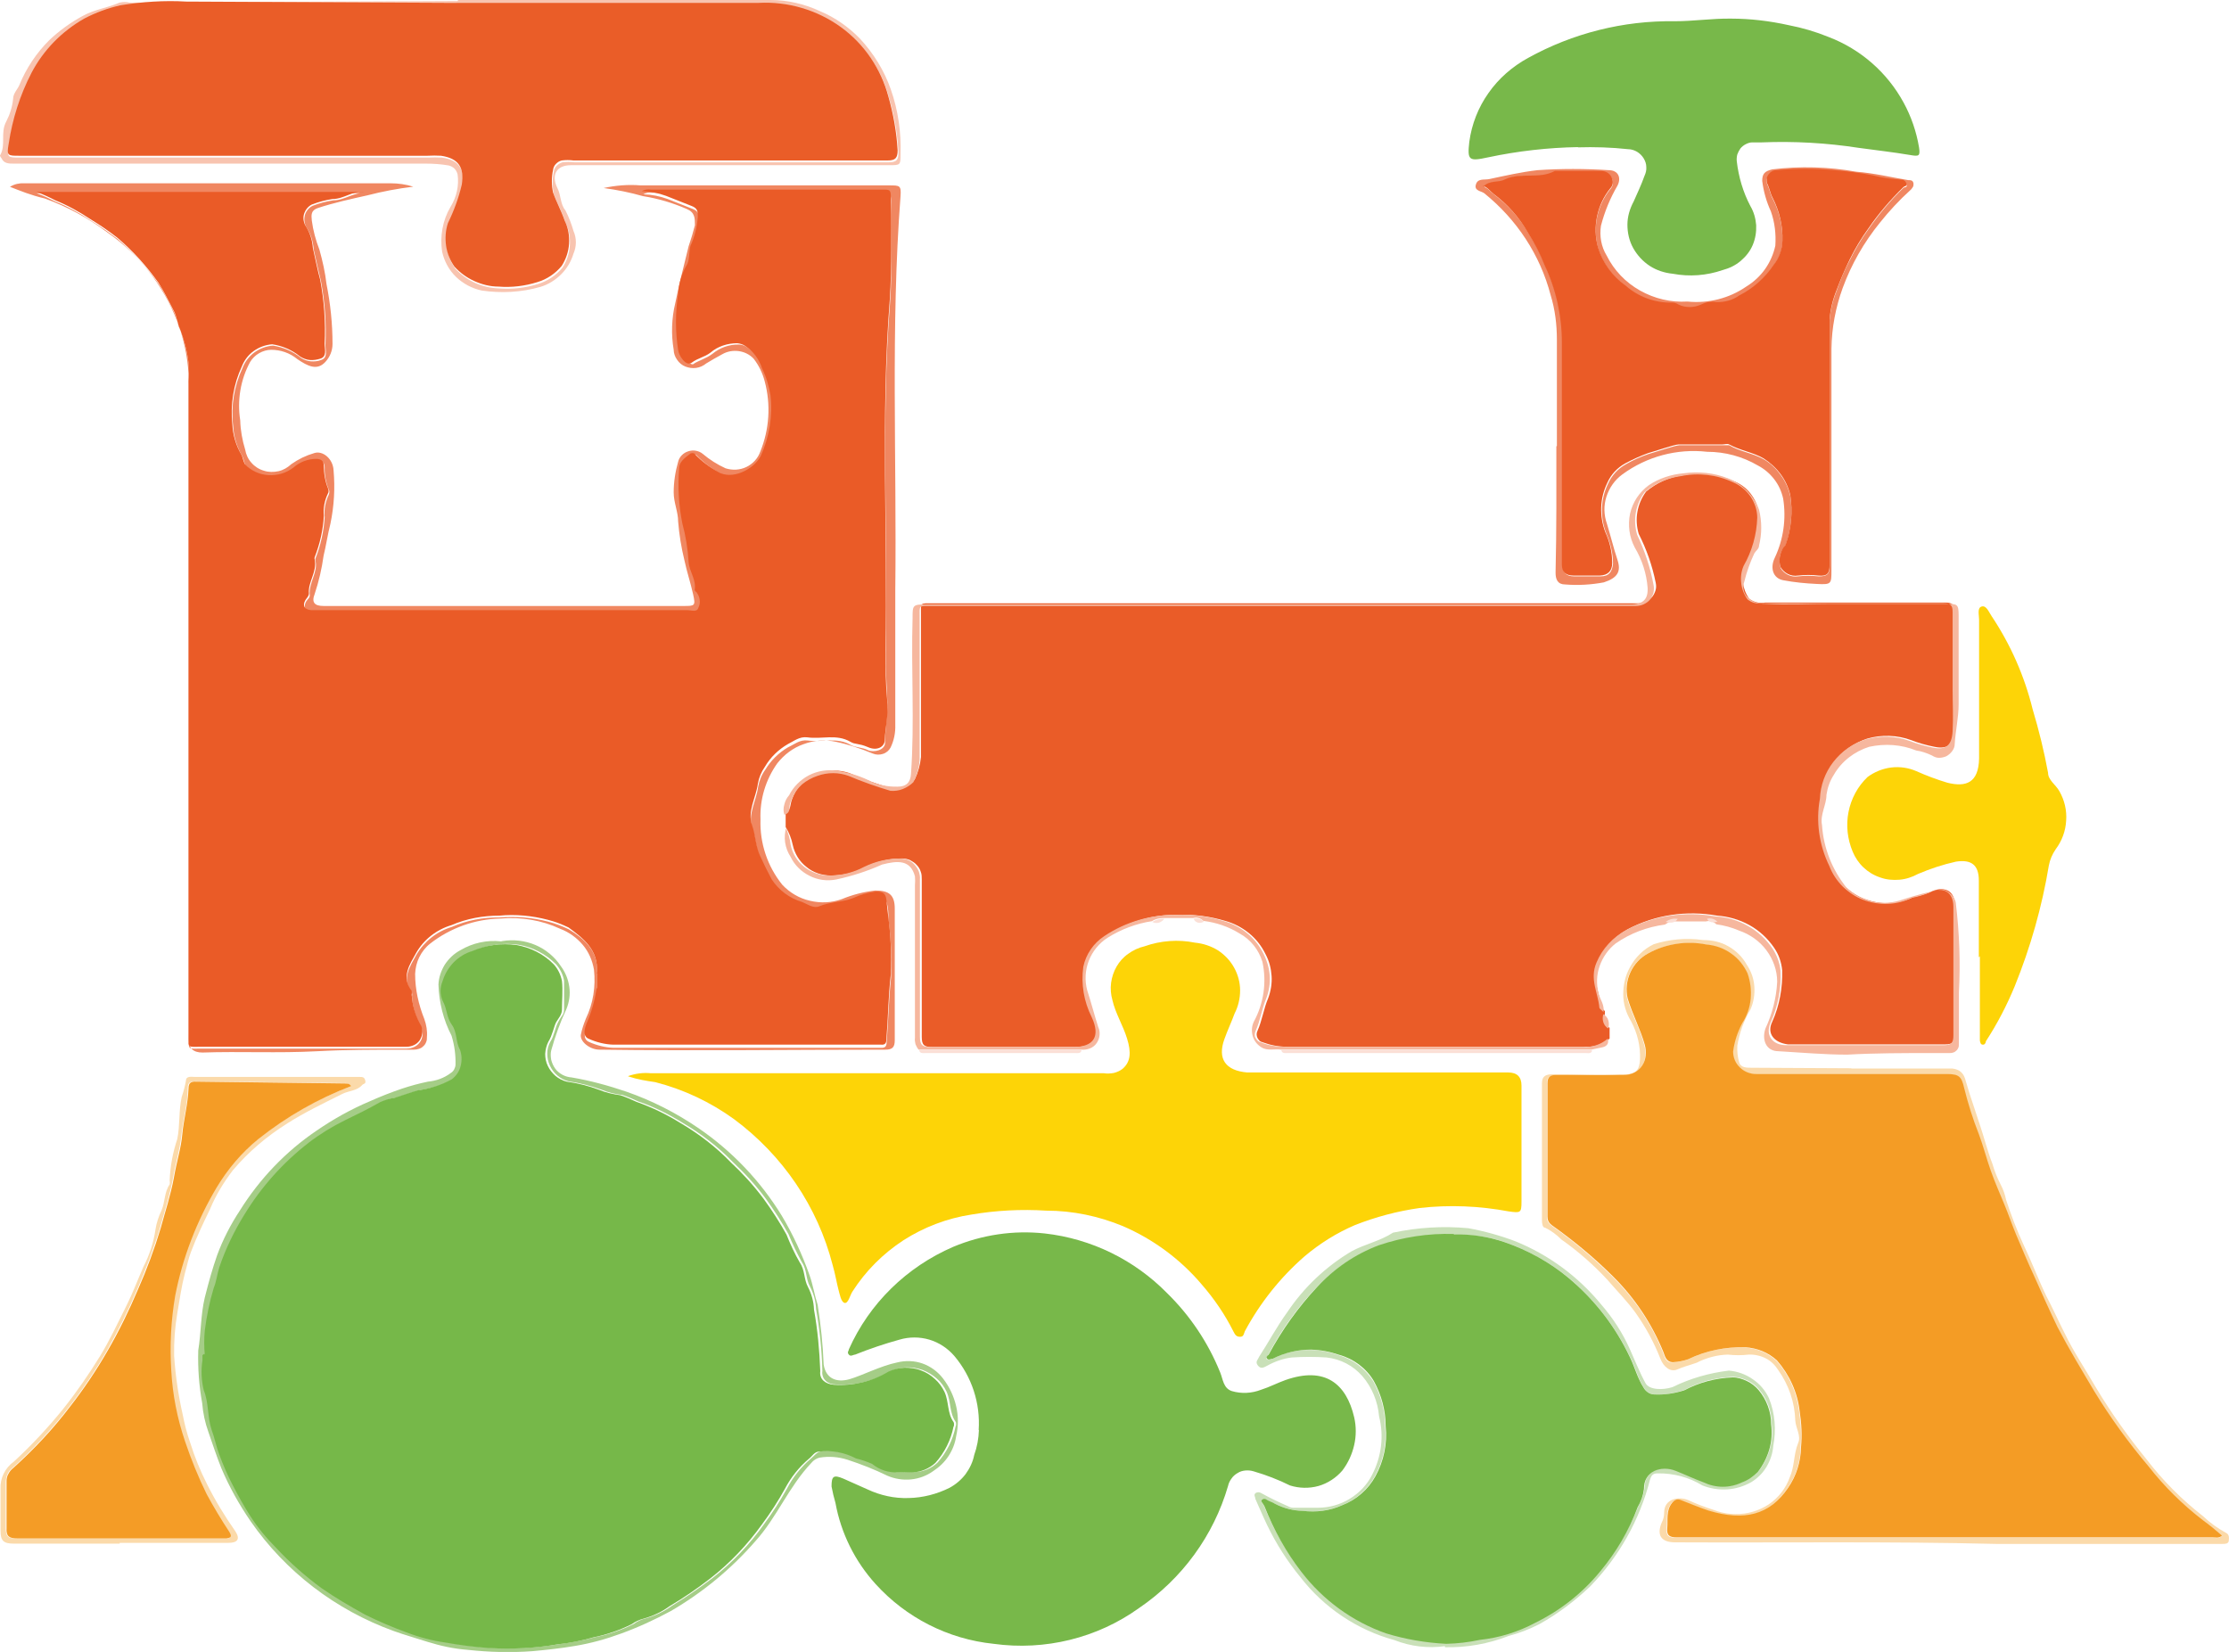
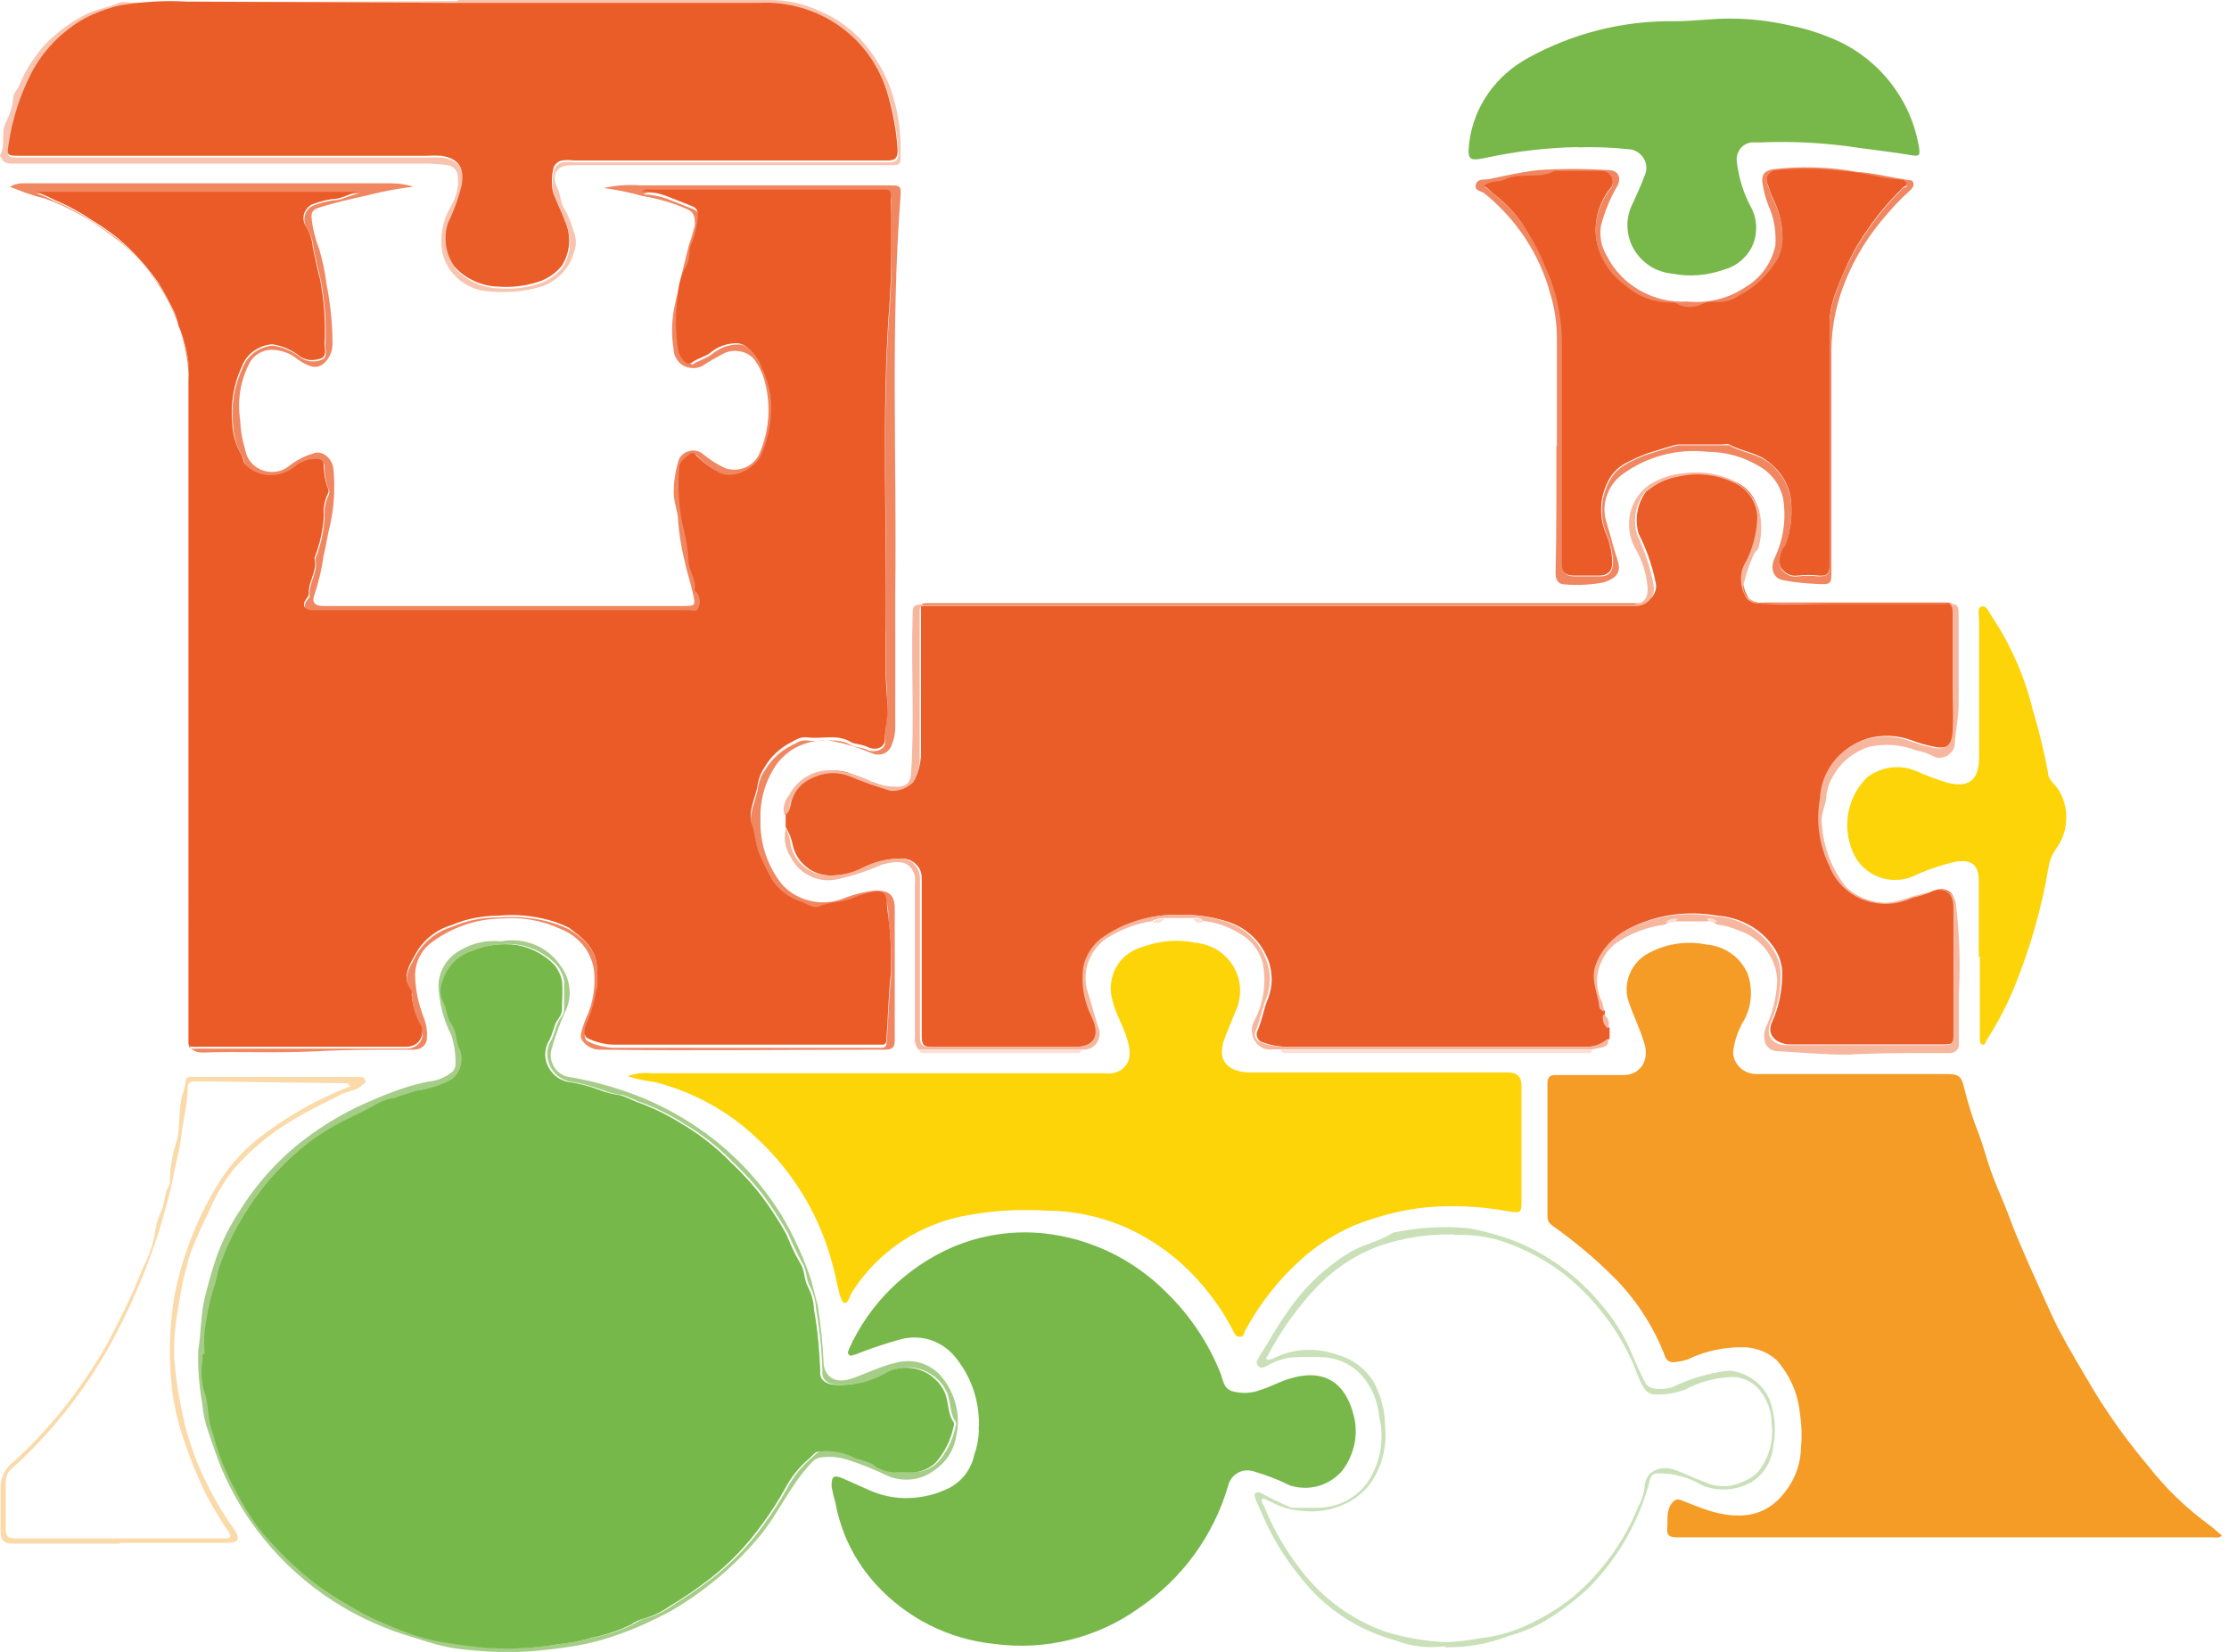
<svg xmlns="http://www.w3.org/2000/svg" id="Warstwa_1" data-name="Warstwa 1" viewBox="0 0 85 63">
  <defs>
    <style>      .cls-1 {        fill: #c9e0b8;      }      .cls-1, .cls-2, .cls-3, .cls-4, .cls-5, .cls-6, .cls-7, .cls-8, .cls-9, .cls-10, .cls-11, .cls-12, .cls-13, .cls-14, .cls-15 {        stroke-width: 0px;      }      .cls-2 {        fill: #76b849;      }      .cls-3 {        fill: #f49c25;      }      .cls-4 {        fill: #f08761;      }      .cls-5 {        fill: #ea5c28;      }      .cls-6 {        fill: #f6b79e;      }      .cls-7 {        fill: #a5cd87;      }      .cls-8 {        fill: #f8c4b0;      }      .cls-9 {        fill: #fbdfd6;      }      .cls-10 {        fill: #78b84a;      }      .cls-11 {        fill: #ea5d28;      }      .cls-12 {        fill: #f49c26;      }      .cls-13 {        fill: #fbdaaa;      }      .cls-14 {        fill: #ea5b27;      }      .cls-15 {        fill: #fdd407;      }    </style>
  </defs>
  <path class="cls-5" d="M29.96,31.56v-.59c.17-.05.17-.21.2-.34.02-.1.06-.2.1-.29.09-.2.22-.38.38-.53.17-.15.36-.26.58-.32.38-.14.8-.14,1.19,0,.52.23,1.05.42,1.6.57.16.01.32-.01.47-.07.15-.06.29-.14.4-.26.13-.27.21-.56.24-.86v-5.4c0-.51-.06-.46.47-.46h26.87c.1,0,.2-.02.29-.06.09-.04.17-.1.24-.17.06-.07.11-.16.14-.26.03-.09.03-.19.01-.29-.13-.65-.35-1.28-.65-1.87-.08-.27-.1-.56-.05-.84.05-.28.16-.54.33-.77.39-.33.87-.55,1.38-.62.67-.14,1.37-.05,1.99.23.27.11.51.3.67.54.17.24.26.52.26.81-.02.64-.2,1.27-.52,1.84-.08.21-.11.44-.09.66.03.22.11.44.24.62.09.07.18.11.29.14s.22.03.32.01h6.87c.25,0,.34.06.34.32v4.56c0,.53-.25.73-.76.62-.3-.06-.59-.14-.87-.25-.54-.2-1.14-.22-1.69-.06-.49.16-.92.46-1.23.86-.31.4-.49.89-.51,1.4-.16.87-.03,1.77.36,2.57.11.29.29.56.51.78.22.22.49.4.79.51.3.11.61.17.93.15s.63-.09.92-.23c.21-.04.42-.1.62-.18.5-.26.97-.11.96.53v4.89c0,.28-.07.38-.38.38h-5.99c-.55-.07-.81-.43-.6-.86.28-.62.4-1.3.38-1.97-.03-.31-.13-.6-.31-.86-.24-.35-.56-.65-.94-.86-.38-.21-.8-.33-1.23-.36-1.17-.21-2.37-.03-3.41.52-.51.28-.9.72-1.13,1.24-.27.62.06,1.14.11,1.72,0,.05.1.1.15.16v.1c-.03.1-.03.2,0,.3.03.1.1.18.18.24v.41c-.13.11-.28.2-.44.25-.16.05-.34.07-.51.06h-11.35c-.32,0-.63-.06-.93-.17-.04-.01-.09-.03-.12-.06-.03-.03-.06-.07-.08-.11-.02-.04-.03-.09-.03-.13,0-.05.01-.09.03-.13.18-.4.24-.86.41-1.25.1-.27.15-.56.13-.85-.02-.29-.09-.57-.23-.83-.15-.31-.36-.58-.63-.8-.27-.22-.58-.38-.91-.47-.57-.17-1.16-.25-1.75-.23-.99-.03-1.97.26-2.79.81-.41.27-.7.69-.8,1.17-.09.66.03,1.33.32,1.92.34.73.1,1.14-.71,1.14h-5.44c-.31,0-.4-.07-.4-.39v-6c0-.1,0-.2-.04-.3-.03-.1-.09-.19-.16-.26-.07-.08-.16-.13-.25-.18-.1-.04-.2-.06-.3-.06-.48,0-.95.11-1.38.32-.41.22-.86.33-1.33.33-.34,0-.68-.11-.94-.33-.27-.21-.45-.51-.52-.84-.05-.24-.14-.47-.27-.68h0Z" />
  <path class="cls-15" d="M23.95,41.04c.28-.1.58-.14.87-.11h17.28c.12.02.25.01.37-.01.12-.03.24-.08.34-.16.31-.27.33-.63.17-1.15-.16-.52-.44-.95-.56-1.47-.06-.21-.08-.44-.05-.66.03-.22.1-.43.21-.62.11-.19.26-.36.45-.49.18-.13.39-.23.61-.28.62-.22,1.29-.27,1.93-.14.31.03.61.13.87.29.26.17.47.39.62.66.15.27.23.57.23.87,0,.3-.07.61-.21.88-.12.33-.27.64-.39.98-.27.75.04,1.2.87,1.27h9.95q.51,0,.51.5v4.43c0,.43-.04.43-.48.37-1.12-.21-2.27-.26-3.41-.13-.85.12-1.67.34-2.46.65-.7.3-1.34.7-1.92,1.19-.93.81-1.7,1.78-2.28,2.86-.04.09-.04.22-.19.21-.15,0-.19-.1-.25-.21-.32-.64-.73-1.24-1.2-1.78-.81-.96-1.85-1.73-3.01-2.23-.92-.38-1.91-.59-2.92-.59-.96-.06-1.92-.01-2.86.15-.92.14-1.81.48-2.59.98-.78.51-1.44,1.17-1.94,1.95-.1.15-.16.46-.3.44-.14-.03-.19-.34-.24-.52-.05-.18-.13-.63-.22-.93-.57-2.22-1.9-4.18-3.76-5.56-.9-.65-1.91-1.13-3-1.41-.34-.05-.67-.1-1.03-.22Z" />
  <path class="cls-10" d="M37.32,54.54c.07-1.02-.26-2.04-.93-2.83-.25-.29-.58-.51-.95-.62-.37-.11-.77-.11-1.14,0-.58.16-1.14.35-1.69.57-.07,0-.17.09-.24,0-.08-.09,0-.14,0-.2.78-1.75,2.2-3.14,3.98-3.91,1.1-.46,2.3-.64,3.49-.51,1.78.2,3.42,1.01,4.66,2.27.88.86,1.57,1.89,2.03,3.03.11.27.12.6.44.71.37.11.76.09,1.12-.05.32-.1.62-.26.93-.37,1.51-.53,2.32.14,2.62,1.42.08.35.08.71,0,1.06-.08.35-.23.68-.45.97-.24.28-.56.49-.91.59-.36.1-.74.09-1.09-.02-.44-.22-.91-.4-1.39-.54-.1-.03-.21-.04-.31-.03-.11.01-.21.04-.3.1-.09.05-.17.12-.23.21-.06.08-.11.18-.13.28-.55,1.89-1.75,3.54-3.4,4.66-1.59,1.14-3.58,1.63-5.54,1.36-1.74-.18-3.34-1-4.5-2.28-.79-.87-1.32-1.94-1.53-3.09-.06-.21-.11-.41-.15-.63,0-.39.07-.46.45-.3l.92.41c.49.23,1.03.35,1.57.33.54-.01,1.08-.15,1.56-.39.24-.13.45-.31.61-.52.16-.22.28-.47.33-.73.11-.31.17-.63.18-.96h0Z" />
  <path class="cls-10" d="M60.18,5.61c-1.15.02-2.3.15-3.43.39-.74.16-.8.12-.72-.59.09-.67.34-1.31.73-1.86.39-.56.91-1.01,1.51-1.34,1.7-.94,3.63-1.43,5.59-1.4.72,0,1.43-.11,2.15-.1.74,0,1.48.09,2.2.25.52.1,1.03.25,1.52.45,1.23.47,2.24,1.36,2.86,2.5.29.53.49,1.11.59,1.71.05.34,0,.35-.35.29-.65-.11-1.29-.18-1.94-.27-1.23-.19-2.47-.26-3.71-.21-.12,0-.24,0-.36,0-.09,0-.17.03-.25.07-.08.04-.15.1-.2.16-.05.07-.09.15-.12.23-.02.08-.03.17-.02.26.07.6.24,1.18.52,1.71.13.22.2.47.22.73.01.26-.03.51-.13.75-.1.24-.26.44-.46.61-.2.17-.43.28-.69.35-.61.21-1.26.26-1.9.14-.31-.03-.62-.13-.88-.3-.26-.17-.48-.41-.63-.68-.15-.27-.22-.58-.22-.89,0-.31.09-.61.24-.89.14-.32.29-.63.41-.97.05-.11.08-.22.07-.34,0-.12-.04-.23-.1-.33-.06-.1-.15-.19-.25-.25-.1-.06-.22-.1-.34-.1-.64-.07-1.29-.09-1.93-.07h0Z" />
  <path class="cls-15" d="M75.46,36.5v-2.92c0-.59-.28-.81-.87-.72-.5.11-.98.27-1.45.47-.22.12-.46.2-.71.22-.25.02-.5,0-.74-.09-.24-.08-.45-.21-.63-.38s-.32-.38-.41-.6c-.2-.48-.26-1-.16-1.51.1-.51.35-.98.73-1.34.26-.19.57-.32.9-.36.33-.04.66.01.96.14.38.17.78.32,1.18.44.72.18,1.19,0,1.21-.92v-5.3c0-.18-.08-.45.1-.5.18-.05.27.21.38.37.72,1.08,1.25,2.28,1.56,3.54.24.8.44,1.61.59,2.43,0,.28.29.45.43.7.2.35.29.74.26,1.13-.02.39-.16.77-.4,1.09-.13.19-.22.4-.26.62-.26,1.57-.7,3.12-1.3,4.6-.3.73-.67,1.44-1.1,2.1,0,.05-.04.14-.12.13-.08,0-.1-.09-.11-.16,0-.11,0-.22,0-.33v-2.89l-.02.04Z" />
  <path class="cls-4" d="M.39,7.12c.16-.1.35-.14.53-.13h13.97c.3,0,.59.04.87.13-.59.07-1.17.18-1.75.33-.63.14-1.27.28-1.88.48-.28.09-.26.27-.24.48.05.38.15.75.29,1.11.12.43.22.87.27,1.31.15.75.23,1.52.23,2.29,0,.25-.1.5-.28.69-.31.33-.66.16-1.07-.12-.28-.23-.63-.35-.99-.35-.16,0-.32.05-.46.13-.14.08-.26.2-.34.33-.37.68-.5,1.47-.38,2.23.01.38.08.76.19,1.12.03.18.11.36.24.5.12.14.29.25.47.3.18.06.37.06.56.02.18-.04.35-.14.49-.27.27-.19.56-.33.87-.42.32-.11.72.21.74.66.06.68.02,1.36-.12,2.03-.1.39-.17.86-.26,1.22-.07.5-.18.98-.34,1.46-.13.33,0,.46.34.46h13.71c.45,0,.48,0,.38-.45-.1-.45-.24-.86-.33-1.29-.12-.49-.2-.98-.24-1.48,0-.37-.17-.72-.17-1.11,0-.39.06-.79.17-1.17.02-.09.07-.18.14-.25.07-.07.15-.12.25-.15.09-.03.19-.04.29-.02.1.02.19.06.26.12.26.22.56.41.87.55.26.08.54.07.79-.05.25-.12.44-.33.53-.58.35-.86.41-1.8.17-2.69-.08-.31-.22-.6-.42-.86-.15-.16-.35-.26-.57-.29-.22-.03-.44.01-.63.12-.21.11-.41.23-.61.35-.11.09-.24.15-.38.17s-.28,0-.41-.05c-.13-.05-.24-.14-.32-.26-.08-.11-.13-.25-.13-.38-.1-.59-.08-1.2.06-1.78.15-.73.33-1.45.51-2.17.09-.26.17-.53.24-.8,0-.27,0-.49-.31-.62-.53-.23-1.09-.4-1.67-.49-.49-.14-.99-.24-1.5-.31.46-.1.94-.14,1.41-.1h9.49c.39,0,.45,0,.42.41-.38,5.01-.14,10.02-.2,15.03v5.14c.01.3-.05.59-.18.86-.06.11-.16.2-.29.24-.12.04-.26.04-.38-.01-.46-.19-.93-.35-1.41-.45-.41-.09-.84-.06-1.24.09-.4.14-.74.4-1,.73-.44.62-.67,1.37-.64,2.14-.03.9.26,1.78.83,2.49.28.3.65.52,1.05.61.41.1.83.08,1.22-.06.41-.17.84-.28,1.28-.33.52,0,.74.17.74.69v5.02c0,.27-.09.36-.36.36-3.63,0-7.27.05-10.9,0-.37,0-.75-.31-.71-.57.04-.21.11-.41.19-.61.28-.58.38-1.23.31-1.87-.06-.35-.2-.68-.43-.95-.23-.27-.52-.48-.86-.61-.71-.33-1.5-.46-2.28-.39-.97.02-1.91.36-2.67.95-.18.14-.32.32-.42.52-.1.2-.15.42-.16.64,0,.59.13,1.17.35,1.72.08.22.12.46.1.69,0,.06,0,.13-.03.19-.02.06-.06.12-.11.16-.05.05-.1.08-.17.1-.06.02-.13.03-.19.03h-.45c-1.08,0-2.16,0-3.24.06-1.47.08-2.94,0-4.37.05q-.53,0-.53-.51V14.26c-.04-.69-.19-1.37-.44-2.02-.52-1.36-1.45-2.54-2.66-3.38-.72-.54-1.52-.98-2.38-1.29-.55-.13-.93-.29-1.34-.45ZM22.76,37.13v.7c-.06.45-.19.88-.37,1.29-.08.2-.19.51.08.62.29.13.61.21.93.22h10.22c.13,0,.18-.05.19-.19.07-.86.08-1.65.17-2.49.03-.74,0-1.48-.1-2.22,0-.21,0-.43-.07-.64-.07-.21-.17-.33-.4-.3-.3.04-.6.12-.87.25-.42.16-.87.14-1.28.31-.23.09-.45-.07-.66-.16-.48-.14-.89-.44-1.16-.86-.17-.3-.32-.6-.45-.91-.17-.37-.16-.77-.3-1.15-.19-.53.15-1.05.22-1.59.04-.23.13-.46.27-.65.21-.35.51-.65.87-.86.24-.11.45-.3.75-.26.54.08,1.11-.14,1.64.17.18.1.45.09.66.2.22.1.65,0,.65-.28,0-.51.1-1.02.09-1.53-.02-.51-.07-1.24-.06-1.86.08-4.46-.19-8.92.16-13.38.1-1.29,0-2.57.04-3.88,0-.28-.04-.33-.31-.33h-8.79c-.12-.02-.24,0-.35.06.32.01.63.07.93.18l.96.38c.23.09.24.22.25.42-.03.36-.12.71-.27,1.04-.07.27,0,.57-.16.76-.19.33-.29.7-.31,1.07-.11.71-.11,1.43,0,2.14,0,.2.43.57.52.48.1-.09.49-.21.71-.38.29-.24.65-.37,1.02-.36.11,0,.21.04.3.1.31.2.55.51.65.86.16.32.27.67.32,1.02.09.79-.04,1.59-.37,2.32-.28.54-1.14.93-1.63.6-.32-.17-.62-.4-.87-.66-.01-.02-.03-.03-.05-.04-.02,0-.04-.01-.06-.01s-.04,0-.06.01c-.02,0-.04.02-.05.04-.18.14-.4.3-.39.51-.05.71-.01,1.42.12,2.12.14.48.22.98.24,1.48,0,.37.3.68.23,1.06,0,0,0,.05.06.08.07.08.12.18.13.29.01.11,0,.22-.05.31-.05.17-.27.09-.41.09h-14.39c-.26,0-.35-.17-.22-.39.05-.08.15-.14.13-.25-.04-.45.32-.86.22-1.29-.01-.03-.01-.06,0-.09.2-.51.32-1.04.35-1.58-.03-.29.03-.59.16-.86.01-.03.02-.06.02-.09s0-.06-.02-.09c-.11-.27-.17-.56-.16-.86,0-.2-.11-.24-.29-.27-.32,0-.63.11-.87.33-.27.21-.61.32-.95.29-.34-.02-.66-.17-.9-.42-.07-.12-.07-.24-.13-.35-.21-.36-.33-.76-.35-1.17-.09-.75.04-1.51.36-2.2.09-.24.25-.44.45-.59.21-.15.45-.24.71-.26.39.06.76.22,1.07.47.11.07.24.12.37.13.13.01.27,0,.39-.05.27-.08.17-.36.17-.57.04-.82-.02-1.63-.17-2.44-.1-.4-.19-.81-.28-1.22-.02-.31-.12-.6-.29-.86-.07-.14-.08-.3-.04-.45.05-.15.15-.27.29-.34.25-.1.52-.17.79-.21.45,0,.79-.33,1.22-.27H1.4c.25.09.48.2.72.32.47.19.92.44,1.34.72.36.22.7.46,1.03.71.59.51,1.11,1.08,1.56,1.71.23.34.4.72.59,1.08.11.22.13.46.23.68.17.42.28.86.33,1.3.02.25.02.49,0,.74v24.87c0,.57-.07.49.52.49h7.79c.1,0,.19-.02.28-.06.09-.04.16-.1.22-.18.06-.08.09-.17.1-.26.01-.09,0-.19-.03-.28-.22-.37-.34-.78-.37-1.2.01-.05.01-.1,0-.15-.42-.53-.06-1.03.17-1.45.3-.51.78-.89,1.35-1.06.57-.25,1.19-.37,1.82-.36.62-.05,1.25,0,1.86.16.27.07.53.17.78.29.57.35,1.14.82,1.07,1.65v.04Z" />
  <path class="cls-7" d="M19.15,35.89c.43-.07.87-.02,1.27.15.4.17.74.46.97.81.17.23.28.5.32.79.04.28,0,.57-.11.84-.24.51-.43,1.04-.58,1.58-.03.12-.02.24,0,.36.03.12.08.23.15.33.07.1.17.18.28.24.11.06.23.09.35.1.71.12,1.4.31,2.08.54.98.34,1.9.81,2.75,1.39,1.29.88,2.37,2.02,3.18,3.34.43.72.78,1.48,1.06,2.27.13.36.19.76.31,1.13.12.76.2,1.52.23,2.28.08.52.47.7.98.56.51-.15,1.19-.51,1.82-.64.32-.08.66-.07.97.04.31.11.58.31.78.57.24.31.41.67.5,1.05.09.38.09.77,0,1.16-.04.27-.14.52-.29.75-.15.23-.35.42-.58.57-.25.18-.54.29-.85.32-.31.03-.62-.02-.9-.14-.49-.24-1-.44-1.52-.61-.34-.11-.71-.14-1.07-.08-.12.03-.23.1-.31.2-.87.92-1.31,2.07-2.13,2.98-.92,1.06-2.01,1.96-3.23,2.67-.61.33-1.24.62-1.9.86-.57.21-1.15.37-1.75.47-.53.09-1.07.15-1.62.2-.82.06-1.65.04-2.47-.05-.53-.04-1.04-.15-1.55-.31-.43-.14-.87-.26-1.28-.41-2.21-.8-4.12-2.26-5.45-4.18-.44-.64-.82-1.32-1.12-2.03-.18-.45-.33-.91-.49-1.37-.13-.36-.21-.73-.24-1.11-.12-.66-.17-1.33-.15-2.01.11-.67.09-1.35.25-2.02.17-.67.29-1.09.47-1.61.22-.6.52-1.18.87-1.71.75-1.2,1.74-2.24,2.92-3.04.64-.44,1.32-.82,2.03-1.12.4-.18.81-.34,1.22-.48.33-.11.66-.2,1-.27.32-.03.62-.14.87-.33.05-.03.1-.08.13-.14.03-.06.05-.12.05-.18.01-.37-.04-.74-.15-1.1-.31-.6-.48-1.27-.5-1.95.01-.27.1-.53.24-.76.15-.23.35-.42.59-.55.47-.28,1.02-.4,1.56-.34h0ZM7.8,51.67c0,.07,0,.13,0,.2-.05.38-.04.77.05,1.14.2.49.12,1.01.3,1.51.1.29.17.65.29.94.14.41.31.8.52,1.18.21.39.43.79.66,1.16.28.44.61.85.99,1.22.53.57,1.12,1.09,1.75,1.55.52.36,1.07.68,1.63.99.52.26,1.06.49,1.61.69.47.18.96.31,1.46.38.55.1,1.1.17,1.66.21.88.06,1.76,0,2.62-.14.47-.06.93-.15,1.38-.27.5-.1.99-.27,1.45-.5.13-.1.28-.17.45-.21.36-.1.7-.26,1-.48.53-.32,1.05-.68,1.54-1.05.76-.59,1.43-1.29,1.98-2.07.32-.43.61-.88.87-1.35.23-.44.54-.83.92-1.15.11-.09.21-.24.38-.27.48-.06.98.03,1.41.26.21.04.42.11.62.21.27.23.63.34.99.32.18-.01.37-.01.55,0,.33-.01.64-.14.87-.36.35-.39.59-.87.69-1.38.02-.03.02-.06.02-.09s0-.07-.02-.09c-.24-.34-.17-.76-.34-1.14-.09-.19-.21-.36-.37-.5-.16-.14-.34-.25-.54-.33-.2-.07-.41-.11-.62-.1-.21,0-.42.06-.61.15-.63.37-1.36.55-2.09.5-.31,0-.55-.21-.51-.52-.02-.79-.1-1.57-.24-2.35-.01-.3-.09-.59-.23-.86-.17-.3-.11-.64-.31-.93-.19-.35-.36-.7-.51-1.07-.26-.47-.56-.93-.87-1.36-.37-.5-.8-.97-1.26-1.4-.56-.58-1.21-1.08-1.91-1.49-.53-.33-1.09-.61-1.68-.81-.2-.09-.4-.18-.61-.25-.28-.03-.56-.1-.82-.21-.4-.14-.81-.25-1.23-.31-.16-.04-.3-.11-.43-.22-.12-.1-.22-.23-.29-.38-.07-.15-.1-.3-.1-.46s.04-.32.12-.46c.15-.23.17-.51.3-.75.13-.25.23-.28.22-.48v-1.09c-.04-.23-.15-.45-.31-.63-.39-.39-.89-.65-1.43-.74-.57-.08-1.15,0-1.68.23-.27.09-.51.23-.71.43-.2.2-.34.44-.42.71-.05.12-.08.25-.08.38s.03.26.08.38c.17.29.15.64.35.91.2.27.15.65.31.95.08.2.09.41.03.61-.06.2-.17.38-.34.52-.4.22-.84.36-1.29.42-.3.09-.59.19-.87.28-.2.03-.39.09-.57.17-.43.27-.87.46-1.34.69-.49.24-.96.52-1.39.86-.98.75-1.82,1.68-2.45,2.74-.39.64-.72,1.32-.96,2.02-.08.26-.11.54-.21.78-.16.53-.28,1.07-.34,1.62-.05.32-.08.65-.06.98h0Z" />
  <path class="cls-6" d="M61.14,38.59c-.05-.06-.14-.11-.15-.16-.05-.57-.38-1.09-.11-1.72.22-.53.62-.96,1.13-1.24,1.05-.55,2.25-.73,3.41-.52.43.02.86.15,1.23.36.38.21.7.51.94.86.17.26.28.55.31.86.03.68-.1,1.35-.38,1.97-.21.46.05.86.6.86h5.99c.31,0,.38-.09.38-.38v-4.89c0-.64-.46-.79-.96-.53-.2.08-.41.14-.62.18-.29.14-.6.22-.92.23-.32.01-.64-.04-.93-.15-.3-.11-.56-.29-.79-.51-.22-.22-.4-.49-.51-.78-.39-.8-.52-1.7-.36-2.57.02-.51.2-1,.51-1.4.31-.4.74-.71,1.23-.86.56-.16,1.15-.14,1.69.06.28.11.58.19.87.25.51.11.73-.09.76-.62.03-.53,0-1.07,0-1.6v-2.96c0-.26-.09-.32-.34-.32h-6.87c-.11.02-.22.01-.32-.01s-.2-.07-.29-.14c-.13-.18-.22-.4-.24-.62-.03-.22,0-.45.09-.66.32-.56.5-1.19.52-1.84,0-.29-.1-.57-.26-.81-.17-.24-.4-.43-.67-.54-.62-.29-1.32-.37-1.99-.23-.51.07-.99.28-1.38.62-.17.23-.28.49-.33.77-.05.28-.03.57.05.84.29.62.51,1.27.63,1.94.02.1.01.19-.01.29-.03.09-.07.18-.14.26-.06.07-.15.13-.24.17-.09.04-.19.06-.29.06h-26.84c-.53,0-.47-.05-.47.46v5.4c-.02.3-.1.59-.24.86-.11.11-.25.2-.4.26-.15.06-.31.08-.47.07-.54-.16-1.08-.35-1.6-.57-.38-.14-.8-.14-1.19,0-.21.07-.41.18-.58.32-.17.15-.3.33-.38.53-.05.09-.08.19-.1.29,0,.13,0,.29-.2.34-.04-.13-.04-.26,0-.39.03-.13.09-.25.18-.35.16-.32.43-.59.75-.76.33-.17.7-.23,1.06-.18.42.06.83.18,1.21.36.34.18.73.26,1.12.25.33,0,.49-.16.51-.49.14-1.98,0-3.96.06-5.94,0-.5,0-.52.54-.52h26.84c.48,0,.67-.2.65-.63-.04-.54-.21-1.07-.49-1.54-.21-.4-.27-.85-.18-1.29.1-.44.35-.82.72-1.09.39-.26.85-.41,1.32-.45.57-.08,1.16-.02,1.69.19.27.1.52.27.73.47.2.21.36.45.46.73.11.45.11.92,0,1.36,0,.13-.12.2-.18.3-.16.34-.29.7-.38,1.07-.17.46.22.86.8.86.87.05,1.68,0,2.52,0h4.37c.43,0,.48,0,.48.45v3.37c0,.51-.12,1.02-.15,1.53,0,.1-.04.19-.1.27-.06.08-.13.14-.22.19-.09.04-.19.06-.28.06-.1,0-.19-.04-.27-.09-.19-.09-.39-.16-.6-.19-.57-.23-1.19-.27-1.79-.14-.57.18-1.06.56-1.35,1.07-.15.23-.24.49-.28.76,0,.39-.25.75-.17,1.16.06.88.39,1.71.95,2.4.28.26.63.44,1.01.52s.77.04,1.13-.09c.46-.15.92-.27,1.39-.37.25-.06.57.22.62.49.14,1.14.18,2.29.12,3.43v1.93c0,.05,0,.1-.01.15-.02.05-.04.09-.08.13-.04.04-.08.07-.13.08-.05.02-.1.02-.15.02h-.65c-1.08,0-2.16,0-3.24.06-.87,0-1.75-.08-2.62-.13-.48,0-.64-.44-.5-.86.26-.56.42-1.17.45-1.79,0-.43-.15-.85-.41-1.2-.26-.35-.63-.61-1.04-.75-.28-.12-.57-.2-.87-.24-.05-.05-.11-.09-.18-.11-.07-.02-.15-.02-.22,0h-1.1c-.08-.01-.16-.01-.24.01-.08.02-.15.06-.22.11-.68.09-1.32.33-1.88.72-.28.22-.49.52-.61.86s-.13.7-.04,1.05c.05.22.26.46.17.75Z" />
-   <path class="cls-13" d="M70.61,40.75h3.74c.12-.01.25.02.36.08.11.07.18.17.22.29.08.26.15.52.24.78.09.26.23.71.35,1.06.12.35.28.97.46,1.43.08.27.18.53.31.78.1.19.17.39.21.59.19.58.41,1.16.67,1.72.31.65.56,1.32.87,1.96.24.45.45.93.68,1.38.35.73.81,1.41,1.22,2.12.57.95,1.22,1.86,1.92,2.72.62.81,1.35,1.54,2.16,2.17.26.25.56.46.87.63.13.06.11.2.1.31-.02.11-.14.11-.24.11h-8.64c-4.07-.1-8.14-.04-12.23-.06-.53,0-.72-.27-.51-.76.06-.11.09-.24.09-.37,0-.55.57-.63.92-.48.3.14.62.26.93.36.28.11.57.17.87.17.45.01.89-.12,1.27-.37.37-.25.65-.61.8-1.03.19-.43.14-.86.32-1.31.12-.27-.09-.56-.11-.86-.02-.69-.25-1.36-.65-1.92-.12-.19-.28-.35-.48-.45s-.43-.15-.65-.14c-.26.03-.52.03-.79,0-.41.01-.82.12-1.19.31-.25.09-.51.15-.75.26-.24.1-.51-.08-.64-.43-.24-.61-.55-1.18-.93-1.72-.33-.46-.73-.86-1.09-1.28-.53-.57-1.11-1.08-1.75-1.53-.18-.18-.39-.34-.62-.45-.1,0-.12-.17-.12-.28v-5.23c0-.28.16-.34.4-.34h2.75c.42,0,.57-.15.59-.57.02-.5-.1-1-.34-1.45-.19-.31-.3-.66-.3-1.03,0-.36.08-.72.26-1.04.2-.37.51-.68.9-.87.6-.19,1.25-.25,1.88-.16.34,0,.68.07.97.24.3.17.54.41.7.7.17.25.27.54.29.84.02.3-.03.6-.15.87-.25.42-.42.89-.5,1.38-.01.21.01.43.07.63.06.22.3.21.49.21l3.78.02ZM84.71,58.58c-.23-.21-.47-.41-.72-.59-.78-.6-1.48-1.29-2.08-2.06-.76-.9-1.45-1.85-2.06-2.85-.48-.81-.97-1.63-1.41-2.46-.33-.62-.61-1.26-.87-1.9-.26-.63-.48-1.09-.71-1.63-.17-.39-.31-.79-.46-1.18-.16-.39-.35-.86-.51-1.27-.16-.41-.27-.93-.45-1.38-.23-.57-.41-1.16-.56-1.76-.1-.45-.2-.53-.66-.53h-7.27c-.23,0-.45-.09-.62-.25-.16-.16-.26-.38-.26-.61.05-.38.17-.74.35-1.08.18-.28.29-.6.32-.93.03-.33,0-.66-.12-.97-.14-.3-.35-.57-.63-.76-.28-.19-.6-.31-.94-.34-.76-.15-1.54-.03-2.22.34-.3.16-.54.42-.68.73-.14.31-.17.66-.1.99.18.6.49,1.15.65,1.76.17.61-.14,1.2-.83,1.16-.87-.06-1.7,0-2.56,0-.24,0-.32.09-.32.32v5.08c0,.06,0,.12.04.18.03.06.07.1.12.14.84.59,1.62,1.25,2.34,1.96.83.82,1.49,1.8,1.92,2.88.06.15.1.41.37.39.19-.01.38-.05.57-.11.68-.33,1.43-.49,2.19-.46.45.03.87.2,1.2.5.49.55.79,1.24.87,1.96.07.45.09.9.05,1.35,0,.56-.18,1.1-.5,1.56-.7,1.05-1.67,1.29-3.02.86-.37-.12-.72-.27-1.08-.41-.12-.04-.22,0-.32.12-.24.3-.15.63-.18.95-.03.32.08.36.37.36h20.43c.1,0,.22.05.33-.04h0Z" />
  <path class="cls-4" d="M59.37,17.01v-4.05c0-.58-.07-1.16-.24-1.71-.4-1.53-1.29-2.88-2.53-3.88-.12-.09-.39-.09-.32-.33.07-.25.32-.17.51-.21.61-.13,1.22-.27,1.84-.34.9-.06,1.81-.06,2.72,0,.35,0,.49.28.33.59-.28.48-.49.99-.63,1.53-.06.39.01.8.22,1.14.28.56.72,1.02,1.27,1.33.55.31,1.18.46,1.81.42.79.08,1.59-.12,2.24-.57.28-.17.53-.4.72-.67.19-.27.32-.57.39-.89.03-.44-.02-.89-.17-1.31-.17-.37-.28-.76-.33-1.16,0-.27.09-.37.38-.44,1.07-.13,2.15-.1,3.21.09.66.05,1.32.21,1.98.32.09,0,.18,0,.2.13,0,.05,0,.1-.03.14s-.05.08-.09.11c-.42.38-.81.8-1.16,1.24-.61.75-1.09,1.59-1.42,2.49-.27.74-.42,1.53-.43,2.32v8.45c0,.52,0,.55-.56.52-.42-.02-.85-.06-1.27-.14-.4-.07-.52-.47-.33-.86.33-.7.44-1.48.32-2.25-.06-.27-.17-.52-.34-.74-.17-.22-.38-.4-.63-.53-.58-.34-1.25-.52-1.93-.52-1.15-.13-2.3.18-3.23.86-.29.21-.5.51-.61.85-.11.34-.1.7.02,1.04.14.45.25.92.4,1.37.15.45,0,.69-.52.86-.48.09-.98.12-1.47.08-.29,0-.37-.19-.37-.45.04-1.66.03-3.24.03-4.82ZM56.56,7.12c.18.04.28.2.42.3.54.41.98.91,1.32,1.49.25.4.47.82.64,1.26.43.92.66,1.91.65,2.92v8.48q0,.41.44.41h1.01c.31,0,.44-.17.47-.48,0-.4-.1-.8-.26-1.17-.12-.3-.17-.62-.16-.95.01-.32.09-.64.23-.93.14-.32.38-.58.69-.75.28-.16.57-.29.87-.39.16-.04,1.01-.33,1.16-.33h1.9c.4.24.87.29,1.31.53.26.15.48.36.65.6.18.24.3.51.37.8.1.64.03,1.29-.18,1.9,0,.04-.05.07-.08.1-.08.11-.13.23-.14.36-.02.13,0,.26.03.39.06.11.16.2.28.26.12.06.25.08.38.06.26-.03.52-.03.79,0,.32,0,.42-.07.42-.4v-9.38c.03-.37.12-.74.26-1.09.14-.41.31-.81.51-1.19.2-.41.44-.81.71-1.18.39-.56.83-1.09,1.33-1.57.05-.05.17,0,.12-.15-.02-.04-.04-.07-.08-.1-.04-.02-.08-.04-.12-.04-.36-.02-.72-.08-1.07-.16-.49-.09-.99-.16-1.48-.2-.73-.07-1.46-.07-2.19,0-.06,0-.12.02-.18.04-.05.03-.1.07-.14.12s-.06.11-.07.17c0,.06,0,.12.02.18.09.18.12.39.21.55.26.5.39,1.06.37,1.63,0,.34-.13.66-.34.93-.33.49-.78.89-1.31,1.16-.26.17-.56.26-.87.25-.19-.03-.39,0-.57.09-.14.07-.28.1-.44.1s-.3-.04-.44-.1c-.08-.05-.16-.07-.25-.07-.64,0-1.27-.22-1.75-.64-.51-.36-.88-.87-1.06-1.46-.1-.38-.12-.79-.04-1.18.08-.39.25-.76.5-1.07.05-.05.09-.12.1-.2.01-.07,0-.15-.04-.22-.03-.07-.09-.14-.15-.18-.07-.05-.15-.07-.23-.07h-1.63c-.05,0-.11,0-.16,0-.6.33-1.3,0-1.92.33-.21.11-.56,0-.79.27h0Z" />
  <path class="cls-8" d="M17.47,0h11.91c.66,0,1.3.15,1.9.43.57.24,1.08.6,1.51,1.04.52.56.93,1.22,1.18,1.94.28.8.4,1.64.37,2.48,0,.4,0,.41-.42.41h-12.15c-.54,0-.76.36-.52.86.15.28.11.63.31.86.13.25.23.52.31.79.06.14.09.28.09.43s-.03.29-.09.43c-.09.3-.25.57-.47.79-.22.22-.49.39-.79.48-.73.21-1.49.25-2.24.14-.37-.08-.71-.26-.98-.52-.27-.26-.45-.6-.53-.96-.09-.59.02-1.2.32-1.71.23-.37.33-.81.27-1.24-.02-.08-.06-.16-.12-.22-.06-.06-.14-.1-.22-.12-.29-.05-.58-.07-.87-.07H.53c-.19,0-.38,0-.47-.2,0,0-.07-.09-.06-.11.24-.4,0-.86.24-1.3.14-.27.23-.56.26-.86,0-.21.17-.36.24-.53.26-.64.65-1.22,1.14-1.71.38-.36.81-.67,1.27-.92.45-.25.95-.31,1.41-.51.13-.03.26-.03.38,0l12.51-.06ZM17.41.1H7.11c-.84-.05-1.68.01-2.5.17-.49.1-.95.27-1.39.51-.86.49-1.55,1.2-2.01,2.07-.44.85-.74,1.77-.87,2.71-.08.44-.04.45.41.45h15.58c.17-.01.34-.01.52,0,.67.09.87.45.79,1.1-.13.51-.3,1-.53,1.47-.09.28-.11.57-.07.86.04.29.15.56.32.8.21.23.47.42.76.55.29.13.6.2.92.21.5.04,1-.02,1.48-.17.36-.11.69-.33.93-.62.16-.25.26-.54.28-.84.02-.3-.03-.6-.16-.87-.12-.38-.31-.72-.45-1.09-.06-.28-.06-.58,0-.86.01-.09.05-.17.11-.23.06-.06.14-.11.22-.13.15-.02.3-.02.45,0h11.98c.31,0,.39-.09.38-.39-.04-.69-.15-1.38-.35-2.04-.27-1.07-.91-2.01-1.82-2.66-.9-.65-2.01-.98-3.13-.92-3.89-.07-7.73-.04-11.57-.04h0Z" />
  <path class="cls-1" d="M55.1,62.78c-.65.09-1.31.01-1.92-.23-1.43-.39-2.69-1.24-3.59-2.4-.5-.61-.93-1.28-1.27-1.99-.16-.33-.3-.67-.45-1,0-.08-.07-.14,0-.21.03-.03.08-.04.12-.04s.09.02.12.04c.32.18.66.34,1,.49.08.05.18.07.28.06h.87c.43,0,.85-.12,1.21-.34.36-.22.66-.53.85-.91.36-.69.46-1.48.27-2.23-.05-.57-.27-1.11-.64-1.54-.35-.4-.83-.65-1.36-.71-.44-.03-.89-.03-1.33,0-.33.04-.64.15-.93.31-.12.06-.24.15-.36,0-.12-.15,0-.22.04-.33.37-.57.68-1.16,1.08-1.71.63-.94,1.46-1.73,2.45-2.32.52-.28,1.09-.39,1.58-.71.94-.2,1.91-.26,2.87-.17.61.11,1.22.28,1.8.5,1.28.52,2.4,1.35,3.27,2.41.45.52.82,1.09,1.1,1.72.19.42.36.86.59,1.28.14.26.66.27,1.03.15.67-.33,1.4-.54,2.15-.63.33.03.64.14.91.33.27.18.48.43.62.73.23.58.28,1.21.16,1.82-.02.27-.11.54-.25.78-.14.24-.34.44-.58.59-.28.16-.6.26-.92.28-.33.02-.65-.03-.95-.15-.51-.31-1.1-.47-1.7-.46-.17,0-.24.05-.3.24-.39,1.53-1.18,2.94-2.29,4.08-.58.55-1.23,1.04-1.93,1.43-.37.19-.76.34-1.17.45-.77.3-1.6.45-2.43.43h0ZM55.45,47.08c-.96-.03-1.93.12-2.84.43-.92.34-1.74.88-2.41,1.59-.73.77-1.35,1.64-1.84,2.57,0,.06-.12.1-.06.16.06.06.14,0,.21,0,.45-.24.95-.36,1.46-.35.37,0,.73.08,1.08.2.55.16,1.02.52,1.32,1,.29.53.45,1.12.45,1.71.07.66-.07,1.33-.39,1.91-.28.51-.73.9-1.27,1.11-.47.2-.99.27-1.49.21-.37-.02-.73-.11-1.06-.27-.1-.07-.24-.1-.34-.17-.02-.02-.05-.02-.07-.02s-.05,0-.07.02c-.05.05,0,.09,0,.14.03.04.06.08.08.13.35.88.83,1.7,1.41,2.44.82,1.07,1.94,1.89,3.22,2.34.75.23,1.52.36,2.3.4.43-.02.86-.07,1.28-.15.74-.08,1.46-.3,2.11-.65.96-.47,1.81-1.14,2.48-1.96.62-.72,1.11-1.53,1.46-2.41.12-.21.2-.44.24-.69,0-.71.66-.91,1.2-.7.36.14.71.31,1.07.44.23.11.48.17.74.17s.51-.06.74-.17c.23-.09.43-.22.59-.39.2-.25.35-.55.44-.86.09-.31.11-.64.07-.96,0-.48-.17-.94-.48-1.31-.12-.14-.27-.26-.44-.34-.17-.08-.35-.13-.54-.14-.65.02-1.28.18-1.85.49-.37.13-.77.2-1.16.18-.09,0-.17-.04-.24-.08-.07-.05-.13-.11-.17-.19-.23-.36-.32-.77-.52-1.16-.55-1.15-1.35-2.18-2.33-3.01-.73-.6-1.56-1.06-2.45-1.37-.61-.21-1.26-.3-1.91-.27h0Z" />
  <path class="cls-13" d="M4.56,58.87H.54c-.4,0-.52-.1-.52-.49v-1.6c-.01-.2.03-.4.12-.58.09-.18.22-.34.39-.46.67-.62,1.3-1.29,1.88-2.01.51-.64.98-1.32,1.41-2.02.36-.59.65-1.21.96-1.83.31-.62.46-1.05.69-1.57.23-.45.39-.93.46-1.43.04-.25.12-.49.23-.72.14-.33.1-.69.31-.99.01-.05.01-.1,0-.15.02-.54.12-1.07.29-1.58.11-.54.05-1.08.17-1.61.07-.2.12-.4.16-.61,0-.2.22-.15.35-.15h6.28c.09,0,.18,0,.21.14.03.14-.07.11-.12.17-.2.23-.52.21-.78.35-.7.35-1.41.69-2.07,1.11-.78.49-1.49,1.09-2.08,1.79-.35.46-.65.95-.87,1.48-.26.54-.52,1.08-.73,1.64-.1.26-.15.54-.23.81-.13.5-.2,1.01-.29,1.53-.09.53-.13,1.07-.12,1.61.05.76.16,1.51.33,2.26.07.36.16.71.28,1.05.17.55.39,1.09.65,1.6.31.62.67,1.21,1.07,1.78.2.3.1.45-.27.45h-4.13ZM13.35,41.42s-.05-.07-.09-.09-.09-.03-.13-.02l-5.69-.07c-.19,0-.28.05-.28.25,0,.6-.17,1.18-.24,1.78-.06.59-.23,1.11-.32,1.65-.1.55-.32,1.28-.5,1.91-.24.8-.54,1.58-.87,2.35-.34.8-.73,1.58-1.16,2.34-.42.73-.89,1.43-1.41,2.1-.65.85-1.39,1.65-2.19,2.37-.08.06-.14.13-.18.22-.04.08-.06.18-.07.27v1.8c0,.32.1.4.41.39h7.98c.16,0,.23-.05.11-.24-.32-.47-.61-.95-.87-1.45-.32-.65-.59-1.32-.82-2-.31-.88-.49-1.79-.53-2.72-.06-.95,0-1.9.15-2.84.29-1.46.82-2.85,1.58-4.13.41-.7.95-1.33,1.59-1.85,1.08-.85,2.28-1.53,3.56-2.02h-.03Z" />
  <path class="cls-6" d="M29.96,31.56c.1.21.17.43.19.66.07.33.25.63.52.84.27.21.6.33.95.33.46,0,.92-.11,1.33-.33.43-.21.9-.32,1.38-.32.1,0,.21.02.3.06.1.04.18.1.25.18.07.08.12.16.16.26.03.1.05.2.04.3v6c0,.32.1.39.4.39h5.44c.8,0,1.05-.41.71-1.14-.3-.6-.41-1.26-.32-1.92.1-.48.39-.9.8-1.17.82-.55,1.8-.83,2.79-.81.59-.02,1.18.06,1.75.23.33.09.64.25.91.47.27.22.48.49.63.8.13.26.21.54.23.83.02.29-.03.58-.13.85-.17.39-.23.86-.41,1.25-.02.04-.03.09-.03.13,0,.05,0,.09.03.13.02.04.05.08.08.11.03.03.08.05.12.06.29.12.61.17.93.17h11.35c.17.02.34,0,.51-.06.16-.05.31-.14.44-.25.06.21-.06.31-.25.34l-.38.08h-11.82c-.25-.04-.52.06-.76-.09-.16-.1-.28-.25-.33-.43-.05-.18-.04-.37.04-.54.38-.7.5-1.51.33-2.29-.14-.46-.45-.85-.87-1.08-.42-.26-.89-.42-1.38-.48-.05-.05-.11-.09-.18-.11-.07-.02-.14-.02-.21,0h-1.11c-.16,0-.33.03-.46.12-.6.09-1.18.31-1.69.63-.33.21-.58.52-.72.88-.14.36-.16.76-.06,1.13.15.46.27.93.42,1.4.05.1.06.21.05.31-.01.11-.05.21-.11.3-.06.09-.15.16-.25.2-.1.04-.21.06-.32.05h-6.22c-.05-.06-.09-.13-.12-.21-.02-.08-.03-.16-.02-.24v-5.81c.01-.12.01-.23,0-.35-.17-.64-.66-.6-1.25-.45-.56.25-1.14.44-1.75.57-.35.07-.71.02-1.02-.14-.32-.16-.57-.41-.72-.72-.11-.17-.18-.35-.21-.55-.03-.2-.01-.39.04-.58h0Z" />
  <path class="cls-9" d="M48.85,40.05h11.86c0,.15-.17.11-.26.11h-11.35c-.08,0-.21.03-.24-.11Z" />
  <path class="cls-9" d="M35.05,40.04h6.19c0,.15-.16.12-.26.12h-5.68c-.1,0-.23.03-.25-.12Z" />
  <path class="cls-6" d="M61.32,39.22c-.09-.06-.15-.14-.18-.24-.03-.1-.03-.2,0-.3.09.05.16.13.19.23.03.1.03.2,0,.3Z" />
  <path class="cls-9" d="M43.94,35.16c.14-.09.3-.13.46-.12-.05.07-.12.12-.21.15-.09.02-.18.01-.25-.03h0Z" />
  <path class="cls-9" d="M63.52,35.16c.06-.05.14-.09.22-.11.08-.02.16-.02.24-.01-.12.18-.29.16-.46.12Z" />
  <path class="cls-9" d="M45.52,35.04c.07-.02.14-.02.21,0,.07.02.13.06.18.11-.03.02-.07.03-.11.04s-.08,0-.11,0c-.04-.01-.07-.03-.1-.05s-.05-.06-.07-.09h0Z" />
  <path class="cls-9" d="M65.09,35.04c.07-.02.15-.02.22,0,.07.02.13.06.18.11-.16.04-.31.05-.4-.12Z" />
  <path class="cls-14" d="M22.76,37.09c.07-.86-.51-1.3-1.08-1.72-.25-.12-.51-.22-.78-.29-.61-.16-1.24-.22-1.86-.16-.62,0-1.24.11-1.82.36-.57.17-1.06.55-1.35,1.06-.23.42-.59.92-.17,1.45.01.05.01.1,0,.15.03.42.15.83.37,1.2.03.09.05.18.03.28-.01.09-.05.18-.1.26-.06.08-.13.14-.22.18-.09.04-.18.06-.28.06h-7.79c-.59,0-.52.08-.52-.49V14.58c.02-.25.02-.49,0-.74-.05-.45-.17-.88-.33-1.3-.1-.21-.11-.45-.23-.68-.19-.36-.37-.74-.59-1.08-.45-.63-.97-1.21-1.56-1.71-.33-.26-.67-.49-1.03-.71-.42-.28-.87-.53-1.34-.72-.23-.12-.47-.23-.72-.32h12.51c-.44-.06-.78.27-1.22.27-.27.04-.53.11-.79.21-.14.07-.24.2-.29.34-.05.15-.03.31.04.45.17.26.27.55.29.86.09.4.18.86.28,1.22.15.8.21,1.62.17,2.44,0,.21.1.49-.17.57-.13.04-.26.06-.39.05-.13-.01-.26-.06-.37-.13-.31-.25-.67-.41-1.07-.47-.26.02-.5.11-.71.26-.21.15-.36.36-.45.59-.32.69-.44,1.45-.36,2.2.02.41.14.81.35,1.17.06.11.06.23.13.35.23.25.55.4.9.42.34.02.68-.08.95-.29.24-.21.55-.33.87-.33.17,0,.29.07.29.27,0,.29.05.59.16.86.01.03.02.06.02.09s0,.06-.02.09c-.13.27-.19.56-.16.86-.03.54-.15,1.07-.35,1.58-.01.03-.01.06,0,.09.1.46-.26.86-.22,1.29,0,.11-.08.17-.13.25-.13.22-.04.37.22.39h14.35c.14,0,.36.09.41-.09.05-.1.07-.2.05-.31-.01-.11-.06-.21-.13-.29,0,0-.06-.05-.06-.08.07-.39-.2-.69-.23-1.06-.03-.5-.11-1-.24-1.48-.14-.7-.18-1.41-.12-2.12,0-.21.21-.38.39-.51.01-.02.03-.03.05-.04.02,0,.04-.01.06-.01s.04,0,.06.01c.02,0,.04.02.05.04.25.26.55.49.87.66.5.33,1.35-.06,1.63-.6.33-.73.46-1.53.37-2.32-.06-.35-.16-.7-.32-1.02-.11-.35-.34-.66-.65-.86-.09-.06-.19-.09-.3-.1-.37,0-.74.12-1.02.36-.22.17-.49.21-.71.38-.22.17-.5-.28-.52-.48-.11-.71-.11-1.43,0-2.14.02-.38.12-.74.31-1.07.14-.2.09-.5.16-.76.16-.35.25-.73.28-1.11,0-.2,0-.33-.25-.42l-.96-.38c-.3-.11-.61-.17-.93-.18.11-.06.23-.08.35-.06h8.84c.27,0,.32,0,.31.33,0,1.29.05,2.57-.04,3.88-.35,4.46-.08,8.92-.16,13.38,0,.62,0,1.23.06,1.86.06.63-.07,1.02-.09,1.53,0,.28-.3.44-.65.28-.35-.15-.48-.09-.66-.2-.53-.31-1.1-.09-1.64-.17-.31-.04-.52.15-.75.26-.36.21-.66.5-.87.86-.14.2-.23.42-.27.65-.07.53-.41,1.05-.22,1.59.14.38.13.78.3,1.15.14.31.29.61.45.91.27.41.68.72,1.16.86.22.09.44.26.66.16.41-.17.87-.15,1.28-.31.28-.13.57-.21.87-.25.24,0,.37.05.4.3.03.25.05.43.07.64.1.74.13,1.48.1,2.22-.1.86-.1,1.66-.17,2.49,0,.14-.06.2-.19.19h-10.22c-.32-.01-.64-.09-.93-.22-.27-.1-.16-.42-.08-.62.18-.41.3-.85.37-1.29.07-.09.1-.2.1-.31s-.04-.22-.1-.31h0Z" />
  <path class="cls-11" d="M22.76,37.09c.09.1.14.22.14.35s-.05.25-.14.35v-.7Z" />
-   <path class="cls-2" d="M7.81,51.67c-.03-.31-.03-.62,0-.93.07-.55.18-1.09.34-1.62.1-.24.13-.52.21-.78.24-.71.57-1.39.96-2.02.64-1.05,1.47-1.98,2.45-2.74.43-.33.9-.62,1.39-.86.45-.22.87-.42,1.34-.69.18-.08.37-.14.57-.17.29-.09.59-.2.87-.28.45-.06.89-.2,1.29-.42.17-.13.29-.31.34-.52.05-.2.04-.42-.03-.61-.17-.3-.1-.66-.31-.95-.21-.29-.18-.62-.35-.91-.05-.12-.08-.25-.08-.38s.03-.26.08-.38c.08-.27.23-.51.42-.71.2-.2.44-.35.71-.43.53-.23,1.11-.31,1.68-.23.54.09,1.05.35,1.43.74.16.18.26.39.31.63.04.36,0,.73,0,1.09,0,.2-.14.34-.22.48-.08.14-.15.52-.3.75-.07.14-.11.3-.12.46,0,.16.03.32.1.46.07.15.17.27.29.38.12.1.27.18.43.22.42.06.83.16,1.23.31.26.11.54.17.82.21.21.07.41.16.61.25.59.21,1.15.48,1.68.81.7.41,1.35.91,1.91,1.49.46.43.88.89,1.26,1.4.32.44.61.89.87,1.36.15.37.31.73.51,1.07.2.29.15.63.31.93.14.27.22.56.23.86.14.78.21,1.56.24,2.35-.04.31.19.49.51.52.73.05,1.46-.12,2.09-.5.19-.09.4-.14.61-.15.21,0,.42.02.62.1.2.07.38.18.54.33.16.14.28.31.37.5.17.38.1.8.34,1.14.02.03.02.06.02.09s0,.07-.02.09c-.1.51-.34.99-.69,1.38-.24.22-.55.35-.87.36-.18-.01-.37-.01-.55,0-.36.02-.71-.09-.99-.32-.2-.09-.41-.16-.62-.21-.43-.23-.92-.32-1.41-.26-.17,0-.26.18-.38.27-.38.32-.69.71-.92,1.15-.26.47-.55.92-.87,1.35-.56.78-1.22,1.48-1.98,2.07-.49.38-1,.73-1.54,1.05-.3.22-.64.38-1,.48-.16.04-.31.11-.45.21-.46.23-.95.4-1.45.5-.45.13-.91.22-1.38.27-.86.15-1.74.19-2.62.14-.56-.04-1.11-.11-1.66-.21-.5-.07-.99-.2-1.46-.38-.55-.2-1.09-.43-1.61-.69-.56-.31-1.11-.63-1.63-.99-.63-.46-1.22-.98-1.75-1.55-.37-.37-.71-.78-.99-1.22-.24-.37-.45-.76-.66-1.16-.2-.38-.37-.78-.52-1.18-.11-.29-.18-.65-.29-.94-.17-.5-.1-1.02-.3-1.51-.09-.37-.11-.76-.05-1.14,0-.07,0-.13,0-.2l.07-.05Z" />
+   <path class="cls-2" d="M7.81,51.67c-.03-.31-.03-.62,0-.93.07-.55.18-1.09.34-1.62.1-.24.13-.52.21-.78.24-.71.57-1.39.96-2.02.64-1.05,1.47-1.98,2.45-2.74.43-.33.9-.62,1.39-.86.45-.22.87-.42,1.34-.69.18-.08.37-.14.57-.17.29-.09.59-.2.87-.28.45-.06.89-.2,1.29-.42.17-.13.29-.31.34-.52.05-.2.04-.42-.03-.61-.17-.3-.1-.66-.31-.95-.21-.29-.18-.62-.35-.91-.05-.12-.08-.25-.08-.38s.03-.26.08-.38c.08-.27.23-.51.42-.71.2-.2.44-.35.71-.43.53-.23,1.11-.31,1.68-.23.54.09,1.05.35,1.43.74.16.18.26.39.31.63.04.36,0,.73,0,1.09,0,.2-.14.34-.22.48-.08.14-.15.52-.3.75-.07.14-.11.3-.12.46,0,.16.03.32.1.46.07.15.17.27.29.38.12.1.27.18.43.22.42.06.83.16,1.23.31.26.11.54.17.82.21.21.07.41.16.61.25.59.21,1.15.48,1.68.81.7.41,1.35.91,1.91,1.49.46.43.88.89,1.26,1.4.32.44.61.89.87,1.36.15.37.31.73.51,1.07.2.29.15.63.31.93.14.27.22.56.23.86.14.78.21,1.56.24,2.35-.04.31.19.49.51.52.73.05,1.46-.12,2.09-.5.19-.09.4-.14.61-.15.21,0,.42.02.62.1.2.07.38.18.54.33.16.14.28.31.37.5.17.38.1.8.34,1.14.02.03.02.06.02.09s0,.07-.02.09c-.1.51-.34.99-.69,1.38-.24.22-.55.35-.87.36-.18-.01-.37-.01-.55,0-.36.02-.71-.09-.99-.32-.2-.09-.41-.16-.62-.21-.43-.23-.92-.32-1.41-.26-.17,0-.26.18-.38.27-.38.32-.69.71-.92,1.15-.26.47-.55.92-.87,1.35-.56.78-1.22,1.48-1.98,2.07-.49.38-1,.73-1.54,1.05-.3.22-.64.38-1,.48-.16.04-.31.11-.45.21-.46.23-.95.4-1.45.5-.45.13-.91.22-1.38.27-.86.15-1.74.19-2.62.14-.56-.04-1.11-.11-1.66-.21-.5-.07-.99-.2-1.46-.38-.55-.2-1.09-.43-1.61-.69-.56-.31-1.11-.63-1.63-.99-.63-.46-1.22-.98-1.75-1.55-.37-.37-.71-.78-.99-1.22-.24-.37-.45-.76-.66-1.16-.2-.38-.37-.78-.52-1.18-.11-.29-.18-.65-.29-.94-.17-.5-.1-1.02-.3-1.51-.09-.37-.11-.76-.05-1.14,0-.07,0-.13,0-.2l.07-.05" />
  <path class="cls-3" d="M84.71,58.58c-.11.09-.23.05-.33.05h-20.43c-.29,0-.4-.07-.37-.36.03-.29-.06-.65.18-.95.1-.13.2-.16.32-.12.36.14.72.29,1.08.41,1.35.41,2.32.17,3.02-.86.32-.46.49-1,.5-1.56.04-.45.02-.9-.05-1.35-.08-.73-.39-1.41-.87-1.96-.33-.3-.75-.47-1.2-.5-.76-.02-1.51.13-2.19.46-.18.06-.37.1-.57.11-.27,0-.31-.24-.37-.39-.44-1.08-1.09-2.06-1.92-2.88-.72-.72-1.51-1.37-2.34-1.96-.05-.04-.09-.08-.12-.14s-.04-.12-.04-.18v-5.08c0-.23.09-.33.32-.32h2.56c.69,0,.99-.58.83-1.16s-.47-1.16-.65-1.76c-.08-.33-.04-.68.1-.99.14-.31.38-.57.68-.73.67-.37,1.46-.49,2.22-.34.34.03.66.14.94.34.28.19.49.46.63.76.11.31.15.64.12.97-.03.33-.14.65-.32.93-.18.34-.3.7-.35,1.08,0,.23.09.45.26.61.16.16.39.25.62.25h7.27c.46,0,.56.09.66.53.15.6.33,1.18.56,1.76.17.45.29.93.45,1.38.16.45.34.86.51,1.27.17.41.3.79.46,1.18.23.54.46,1.09.71,1.63.24.54.57,1.28.87,1.9.45.86.93,1.65,1.41,2.46.61,1,1.3,1.95,2.06,2.85.6.77,1.3,1.46,2.08,2.06.25.18.49.38.72.58h0Z" />
  <path class="cls-14" d="M56.56,7.12c.24-.26.59-.15.81-.27.62-.3,1.32,0,1.92-.33.05,0,.11,0,.16,0h1.63c.08,0,.16.03.23.07.07.05.12.11.15.18.03.07.05.14.04.22-.01.07-.04.14-.1.2-.25.31-.42.68-.5,1.07-.08.39-.07.79.04,1.18.18.59.55,1.1,1.06,1.46.48.42,1.1.65,1.75.64.09,0,.18.02.25.07.14.07.28.1.44.1s.3-.04.44-.1c.18-.09.37-.12.57-.09.31.01.62-.07.87-.25.53-.27.98-.67,1.31-1.16.21-.26.33-.59.34-.93.02-.56-.11-1.12-.37-1.63-.09-.16-.12-.37-.21-.55-.02-.06-.02-.12-.02-.18,0-.06.03-.12.07-.17s.08-.09.14-.12c.05-.03.11-.04.18-.04.73-.07,1.46-.07,2.19,0,.5.04.99.1,1.48.2.35.09.71.14,1.07.16.04,0,.09.01.12.04.04.02.06.06.08.1.05.11-.07.1-.12.15-.49.48-.94,1-1.33,1.57-.27.37-.51.77-.71,1.18-.19.39-.36.78-.51,1.19-.14.35-.23.72-.26,1.09v9.38c0,.33-.1.43-.42.4-.26-.03-.52-.03-.79,0-.13.02-.26,0-.38-.06-.12-.06-.21-.15-.28-.26-.04-.12-.05-.26-.03-.39.02-.13.07-.25.14-.36,0,0,.07-.06.08-.1.22-.61.28-1.26.18-1.9-.07-.29-.19-.56-.37-.8-.18-.24-.4-.44-.65-.6-.42-.24-.87-.29-1.31-.53-.07-.04-.17,0-.26,0h-1.67c-.15,0-1,.29-1.16.33-.3.11-.59.24-.87.39-.31.17-.55.43-.69.75-.14.29-.22.61-.23.93-.01.32.04.64.16.95.17.37.26.77.26,1.17,0,.31-.17.47-.47.48h-1.01q-.44,0-.44-.41v-8.48c0-1.01-.22-2.01-.65-2.92-.17-.44-.39-.86-.64-1.26-.33-.58-.78-1.09-1.32-1.49-.13-.1-.23-.26-.41-.3Z" />
  <path class="cls-11" d="M17.41.11h11.52c1.12-.06,2.23.27,3.13.92.9.65,1.54,1.6,1.82,2.66.19.67.31,1.35.35,2.04,0,.29-.08.39-.38.39h-11.98c-.15-.02-.3-.02-.45,0-.09.02-.16.07-.22.13-.06.06-.1.14-.11.23-.06.28-.06.58,0,.86.13.37.32.71.45,1.09.13.27.18.57.16.87-.02.3-.12.59-.28.84-.24.29-.56.51-.93.62-.48.15-.98.21-1.48.17-.32,0-.63-.08-.92-.21-.29-.13-.55-.32-.76-.55-.17-.24-.28-.51-.32-.8s-.02-.58.07-.86c.23-.47.41-.96.53-1.47.1-.65-.12-1-.79-1.1-.17-.01-.34-.01-.52,0H.74c-.45,0-.49,0-.41-.45.14-.94.43-1.86.87-2.71.45-.86,1.15-1.58,2.01-2.07.44-.23.9-.4,1.39-.51C5.42.07,6.26.01,7.1.06l10.31.05Z" />
-   <path class="cls-10" d="M55.45,47.08c.65-.02,1.3.08,1.92.29.9.31,1.73.77,2.45,1.37.99.83,1.78,1.85,2.33,3.01.19.39.29.8.52,1.16.04.08.1.14.17.19.07.05.16.08.24.08.39.02.78-.04,1.15-.16.57-.3,1.2-.47,1.85-.49.19,0,.37.06.54.14.17.08.32.2.44.34.31.37.48.83.48,1.31.04.32.02.65-.07.96-.09.31-.24.6-.44.86-.17.17-.37.31-.59.39-.23.11-.48.17-.74.17s-.51-.06-.74-.17c-.36-.13-.71-.3-1.07-.44-.53-.21-1.21,0-1.2.7-.03.24-.11.47-.24.69-.33.89-.82,1.72-1.43,2.45-.67.82-1.52,1.49-2.48,1.96-.65.35-1.37.57-2.11.65-.42.09-.85.14-1.28.15-.78-.04-1.55-.17-2.3-.4-1.28-.45-2.4-1.27-3.22-2.34-.59-.76-1.06-1.61-1.41-2.5-.02-.04-.05-.09-.08-.13,0,0-.08-.09,0-.14.02-.02.05-.02.07-.02s.05,0,.07.02c.1.07.24.1.34.17.33.17.69.26,1.06.27.51.06,1.02,0,1.49-.21.55-.21,1-.6,1.28-1.11.32-.58.46-1.25.39-1.91,0-.6-.16-1.19-.45-1.72-.29-.49-.77-.85-1.32-1-.35-.12-.71-.19-1.08-.2-.51,0-1.01.12-1.46.35-.07,0-.15.06-.21,0-.06-.06,0-.1.06-.16.5-.93,1.12-1.8,1.84-2.57.65-.71,1.46-1.26,2.36-1.6.92-.31,1.88-.46,2.86-.43Z" />
-   <path class="cls-12" d="M13.39,41.42c-1.28.49-2.47,1.17-3.54,2.02-.64.52-1.17,1.15-1.59,1.85-.76,1.28-1.3,2.68-1.58,4.13-.16.94-.21,1.89-.15,2.84.05.93.23,1.84.53,2.72.23.68.5,1.35.82,2,.27.5.56.98.87,1.45.11.19.04.21-.11.24H.66c-.31,0-.43-.08-.41-.39v-1.8c0-.09.02-.19.07-.27.04-.08.1-.16.18-.22.8-.72,1.54-1.51,2.19-2.37.52-.67.99-1.37,1.41-2.1.44-.76.82-1.54,1.16-2.34.34-.77.63-1.55.87-2.35.17-.63.38-1.26.5-1.91.11-.65.27-1.1.32-1.65.05-.56.22-1.17.24-1.77,0-.2.09-.26.28-.25l5.69.07s.1,0,.14.02c.04.02.08.06.1.1h0Z" />
</svg>